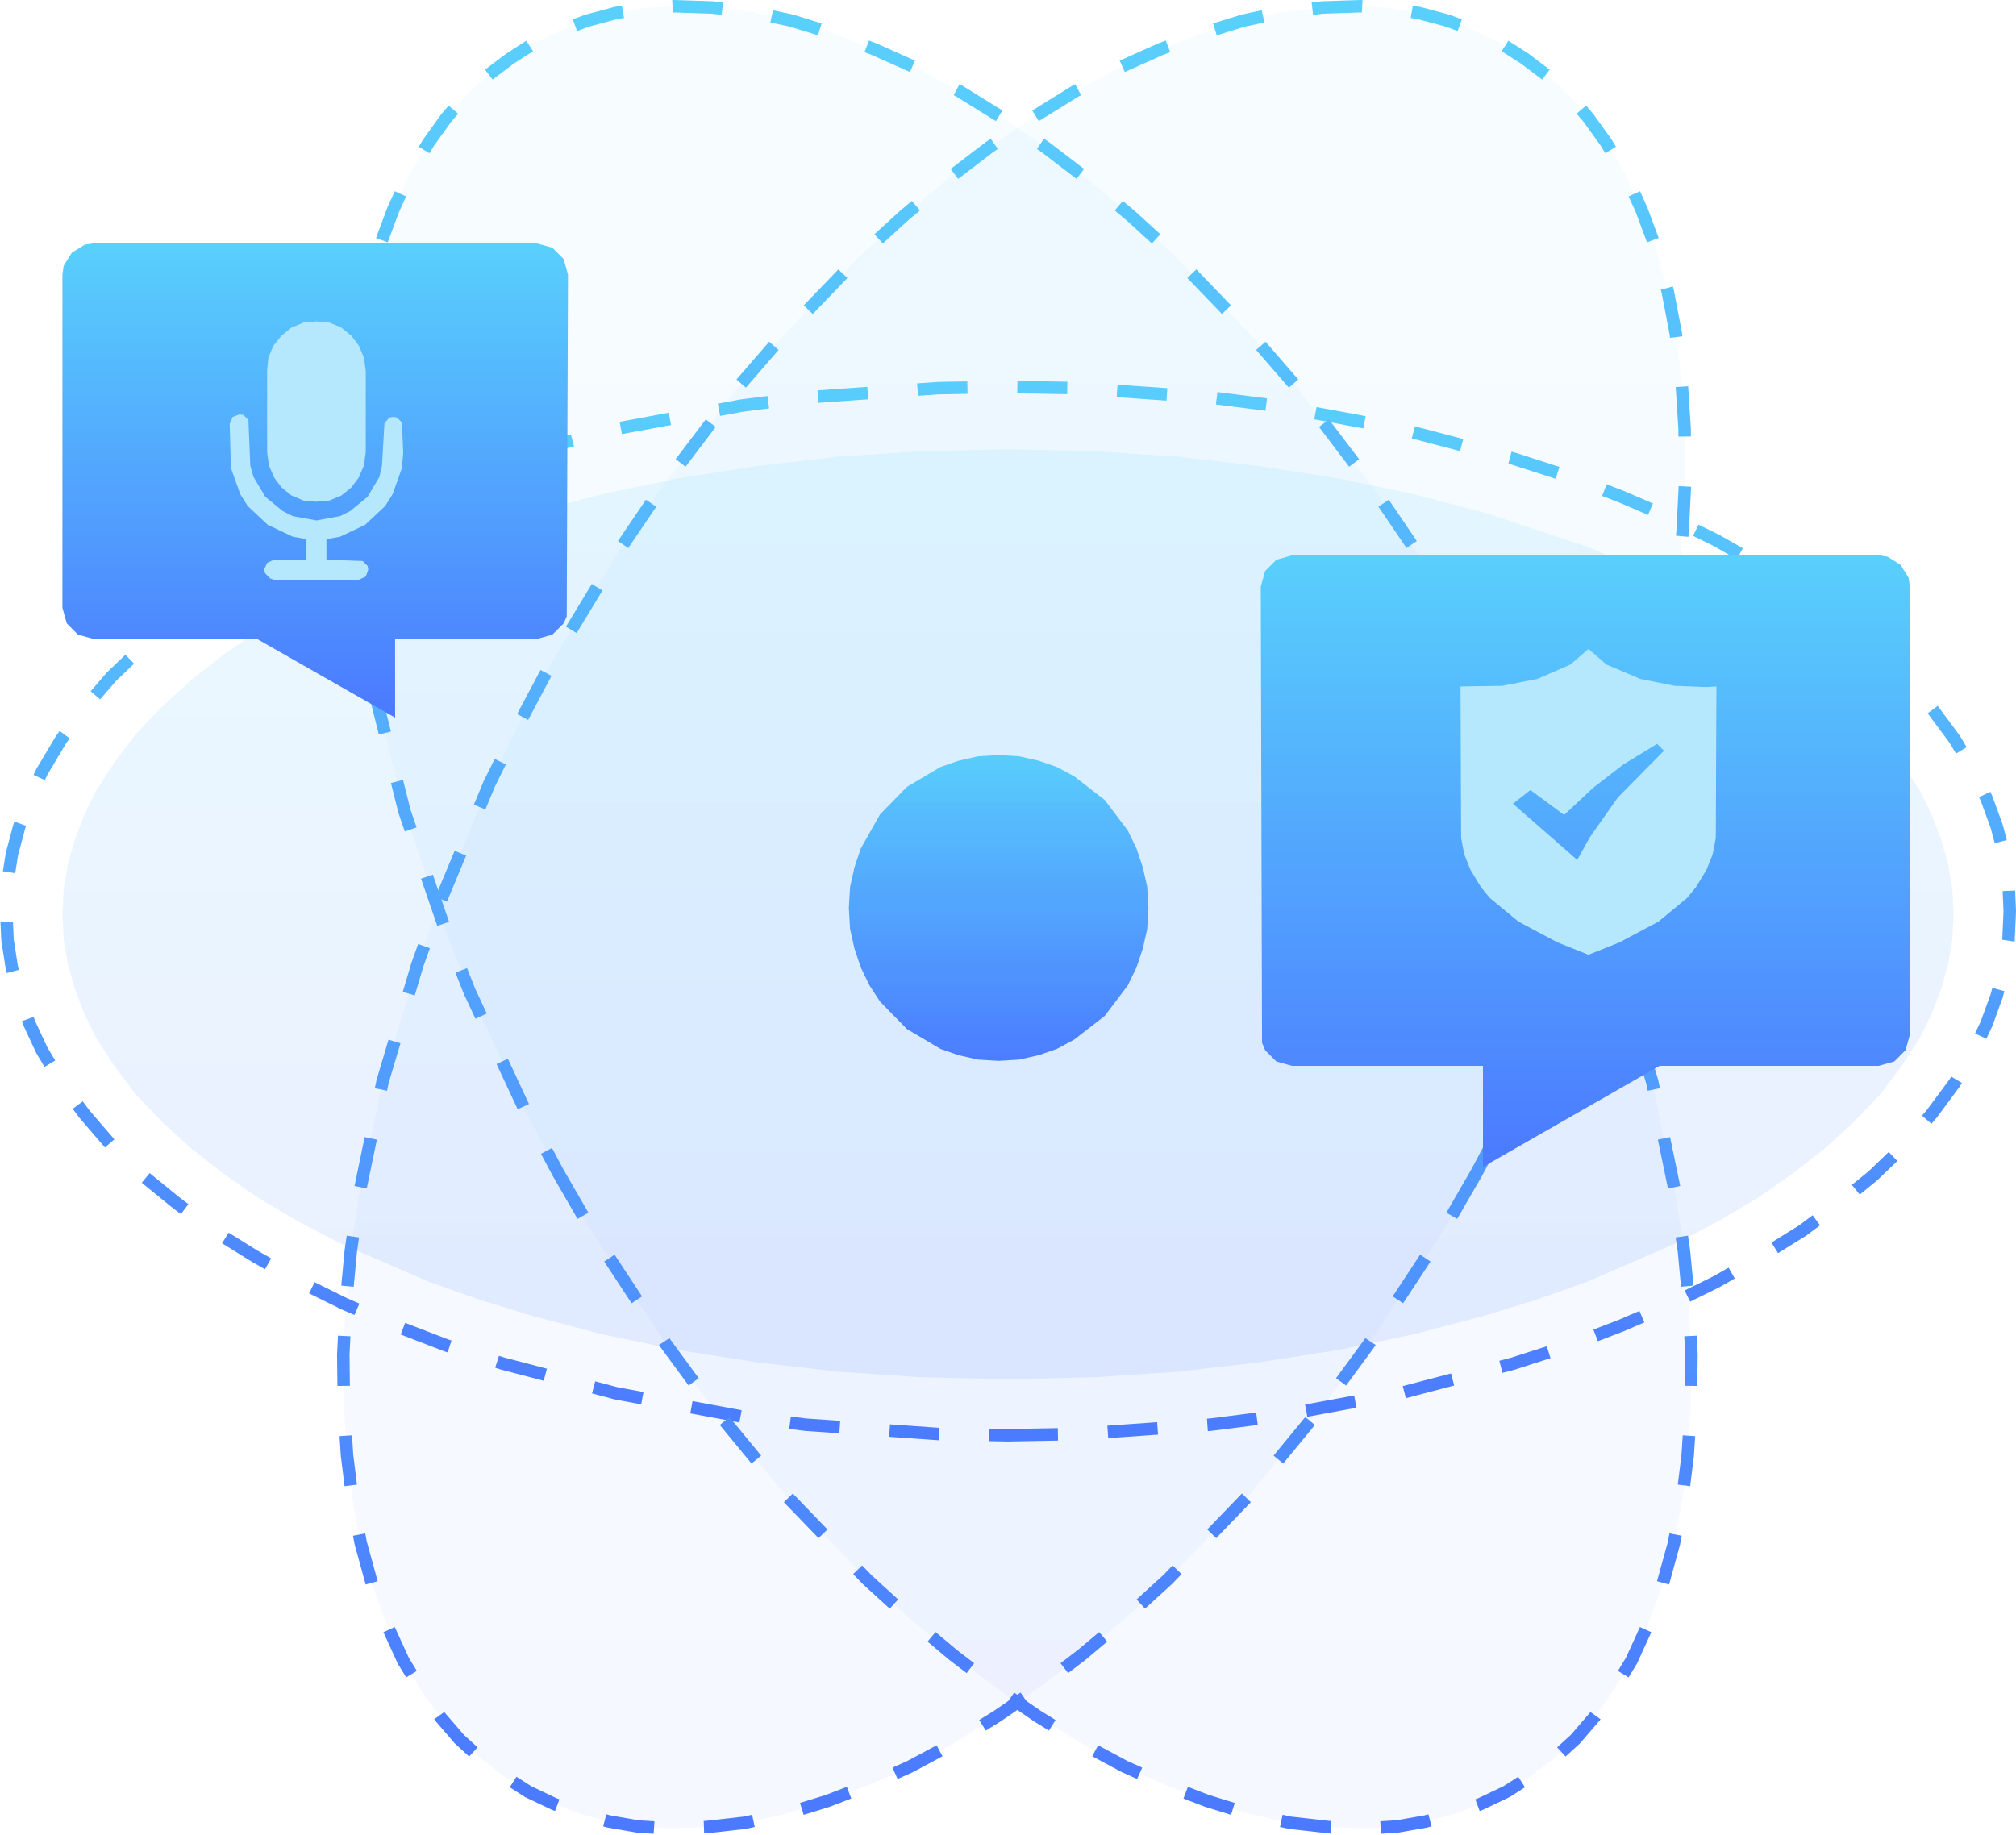
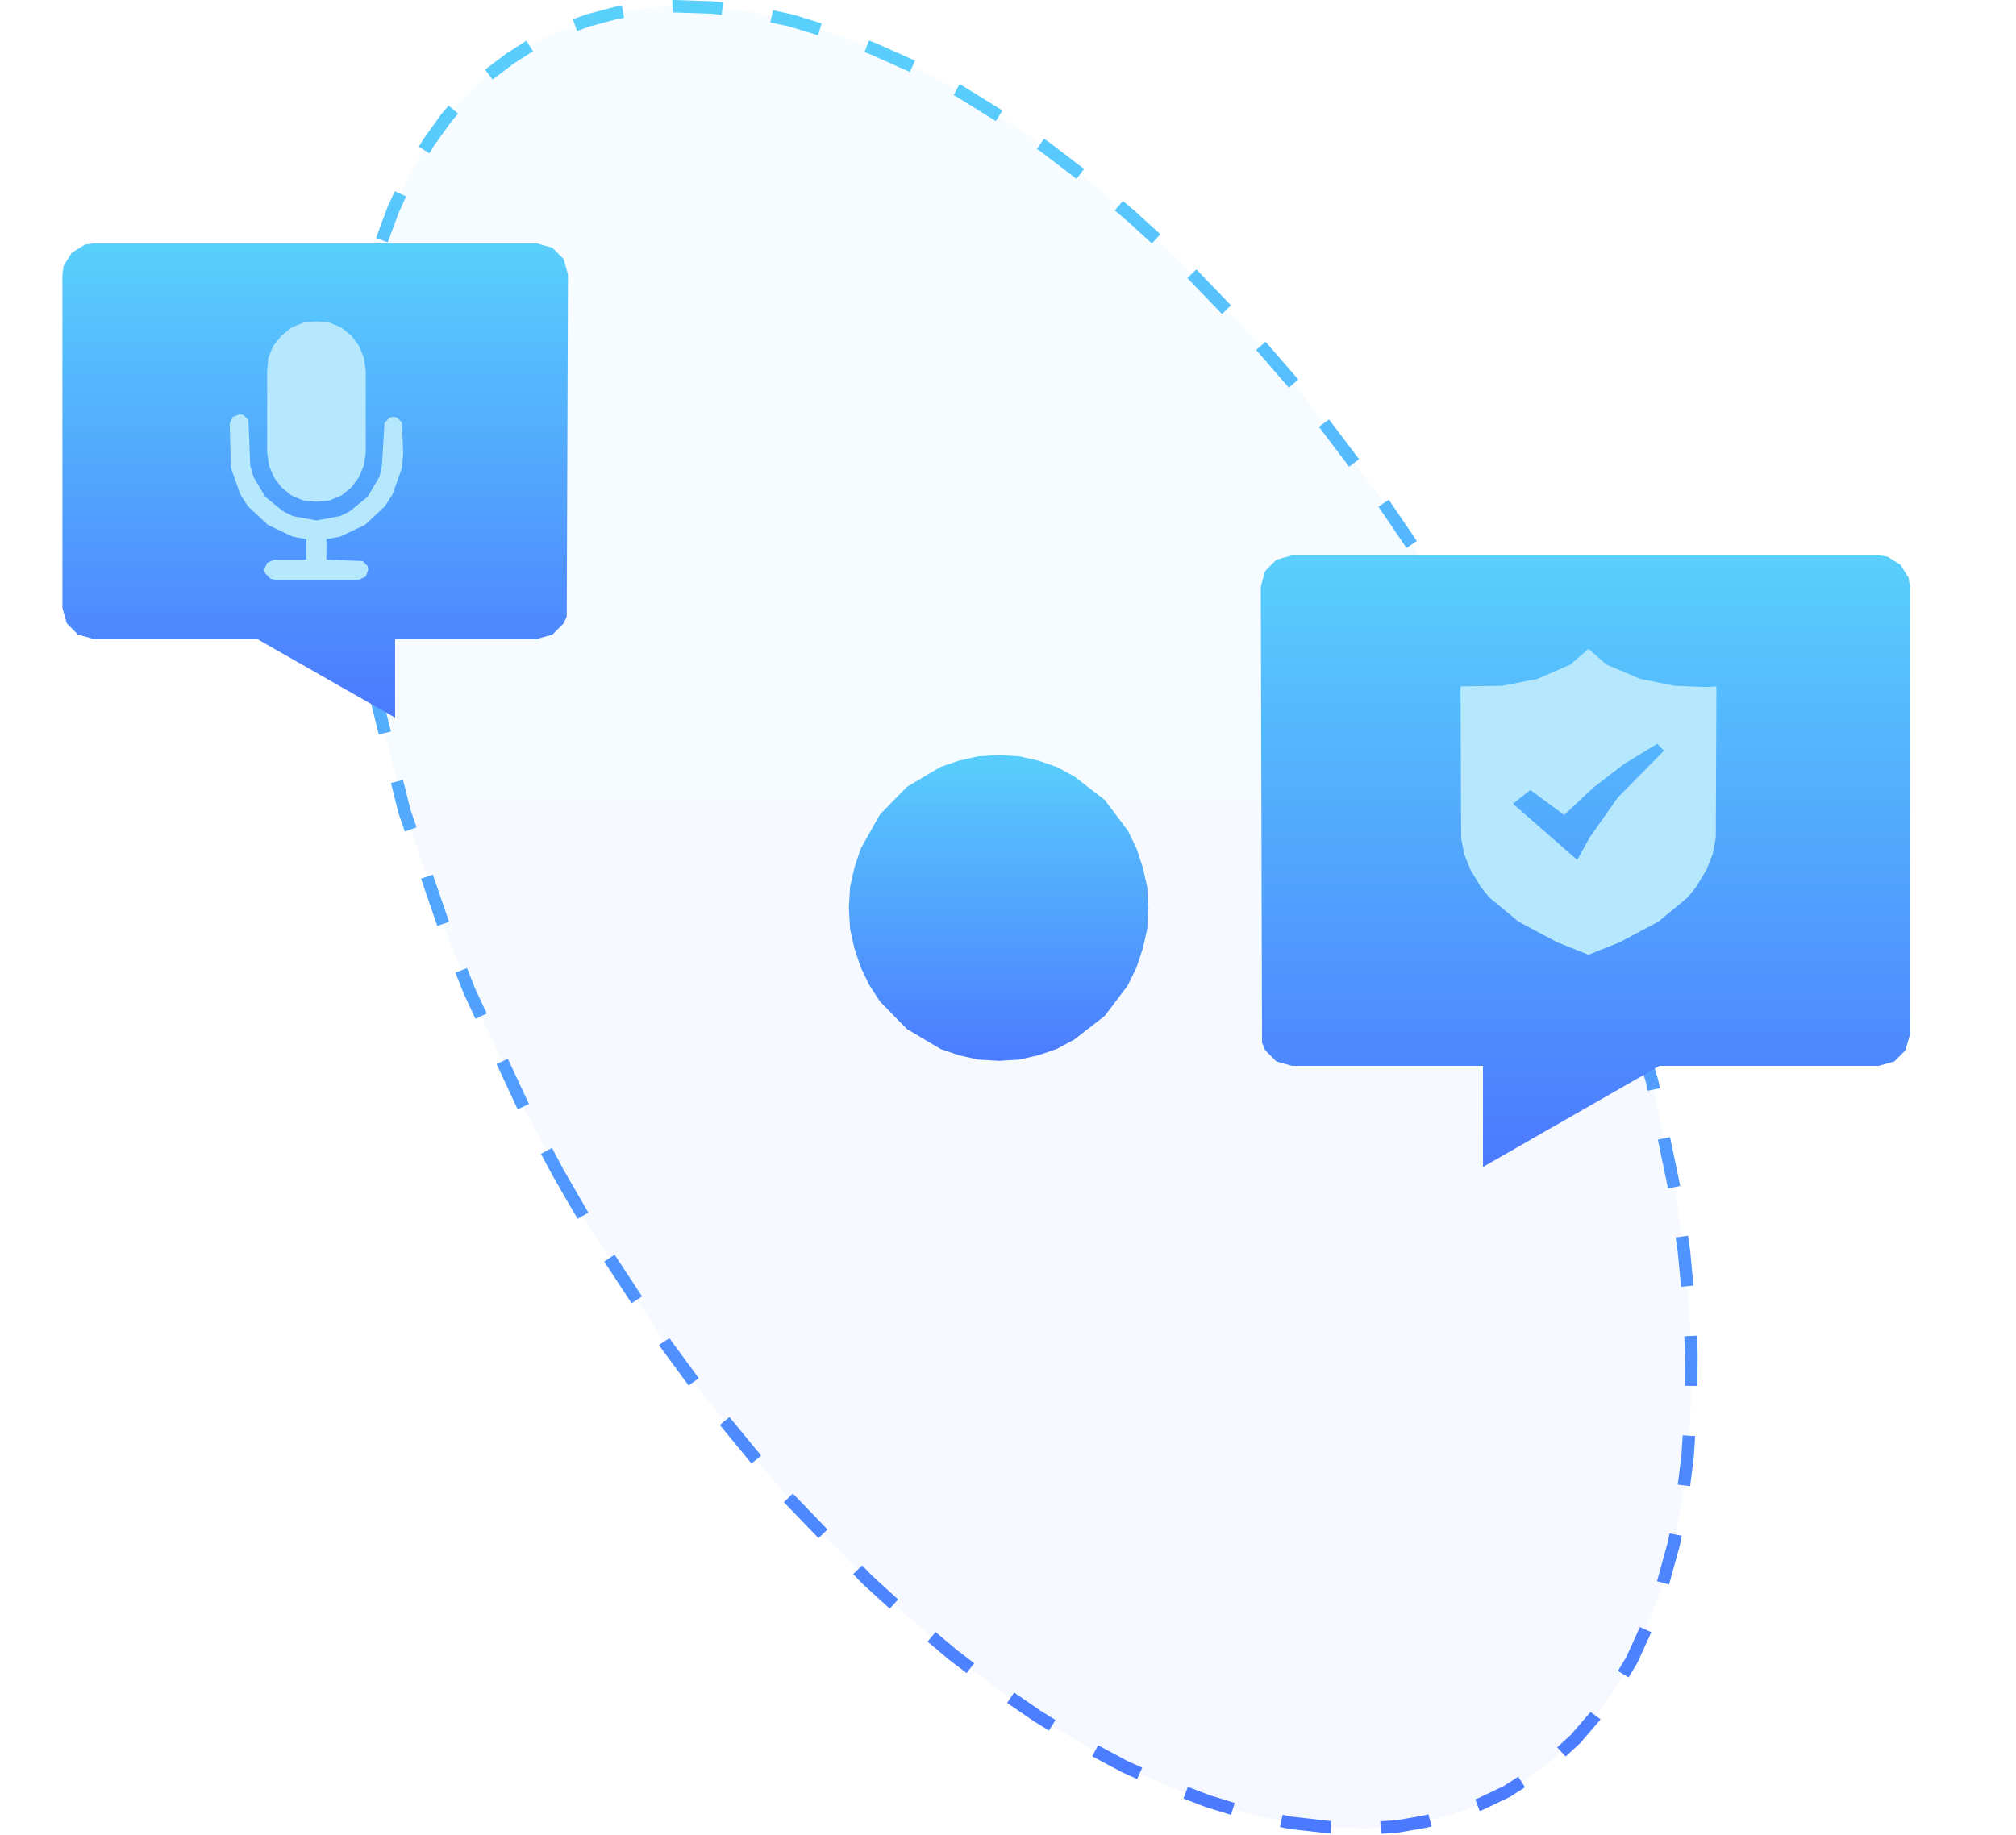
<svg xmlns="http://www.w3.org/2000/svg" height="294" node-id="1" sillyvg="true" template-height="294" template-width="323" version="1.1" viewBox="0 0 323 294" width="323">
  <defs node-id="40">
    <linearGradient gradientUnits="objectBoundingBox" id="linearGradient-1" node-id="7" spreadMethod="pad" x1="0.5" x2="0.5" y1="0" y2="1">
      <stop offset="0" stop-color="#59d0fc" />
      <stop offset="1" stop-color="#4b79ff" />
    </linearGradient>
    <linearGradient gradientUnits="objectBoundingBox" id="linearGradient-2" node-id="10" spreadMethod="pad" x1="0.5" x2="0.5" y1="0" y2="1">
      <stop offset="0" stop-color="#59d0fc" />
      <stop offset="1" stop-color="#4b79ff" />
    </linearGradient>
    <linearGradient gradientUnits="objectBoundingBox" id="linearGradient-3" node-id="13" spreadMethod="pad" x1="0.5" x2="0.5" y1="0" y2="1">
      <stop offset="0" stop-color="#59d0fc" />
      <stop offset="1" stop-color="#4b79ff" />
    </linearGradient>
    <linearGradient gradientUnits="objectBoundingBox" id="linearGradient1" node-id="60" spreadMethod="pad" x1="0.5" x2="0.5" y1="0" y2="1">
      <stop offset="0" stop-color="#59d0fc" />
      <stop offset="1" stop-color="#4b79ff" />
    </linearGradient>
    <linearGradient gradientUnits="objectBoundingBox" id="linearGradient2" node-id="67" spreadMethod="pad" x1="0.5" x2="0.5" y1="0" y2="1">
      <stop offset="0" stop-color="#59d0fc" />
      <stop offset="1" stop-color="#4b79ff" />
    </linearGradient>
    <linearGradient gradientUnits="objectBoundingBox" id="linearGradient3" node-id="74" spreadMethod="pad" x1="0.5" x2="0.5" y1="0" y2="1">
      <stop offset="0" stop-color="#59d0fc" />
      <stop offset="1" stop-color="#4b79ff" />
    </linearGradient>
    <linearGradient gradientUnits="objectBoundingBox" id="linearGradient-4" node-id="16" spreadMethod="pad" x1="0.5" x2="0.5" y1="0" y2="1">
      <stop offset="0" stop-color="#59d0fc" />
      <stop offset="1" stop-color="#4b79ff" />
    </linearGradient>
    <linearGradient gradientUnits="objectBoundingBox" id="linearGradient-5" node-id="19" spreadMethod="pad" x1="0.5" x2="0.5" y1="0" y2="1">
      <stop offset="0" stop-color="#59d0fc" />
      <stop offset="1" stop-color="#4b79ff" />
    </linearGradient>
    <linearGradient gradientUnits="objectBoundingBox" id="linearGradient-6" node-id="22" spreadMethod="pad" x1="0.5" x2="0.5" y1="0" y2="1">
      <stop offset="0" stop-color="#59d0fc" />
      <stop offset="1" stop-color="#4b79ff" />
    </linearGradient>
  </defs>
  <g node-id="98">
    <g node-id="99">
-       <path d="M 161.50 230.00 L 172.70 229.80 L 194.00 228.30 L 204.20 227.00 L 224.20 223.30 L 242.50 218.50 L 251.50 215.60 L 259.80 212.40 L 267.70 209.00 L 275.00 205.40 L 282.20 201.30 L 288.80 197.20 L 294.70 192.80 L 300.10 188.40 L 305.20 183.50 L 309.50 178.50 L 313.20 173.50 L 316.30 168.30 L 318.30 164.00 L 319.90 159.60 L 321.10 155.10 L 321.80 150.60 L 322.00 146.00 L 321.80 141.40 L 321.10 136.90 L 319.90 132.40 L 318.30 128.00 L 316.30 123.70 L 313.20 118.50 L 309.50 113.50 L 305.20 108.50 L 300.10 103.60 L 294.70 99.20 L 288.80 94.80 L 282.20 90.70 L 275.00 86.60 L 267.70 83.00 L 259.80 79.60 L 251.50 76.40 L 242.50 73.50 L 224.20 68.70 L 204.20 65.00 L 194.00 63.70 L 172.70 62.20 L 161.50 62.00 L 150.30 62.20 L 129.00 63.70 L 118.80 65.00 L 98.80 68.70 L 80.50 73.50 L 71.50 76.40 L 63.20 79.60 L 55.30 83.00 L 48.00 86.60 L 40.80 90.70 L 34.20 94.80 L 28.30 99.20 L 22.90 103.60 L 17.80 108.50 L 13.50 113.50 L 9.80 118.50 L 6.70 123.70 L 4.70 128.00 L 3.10 132.40 L 1.90 136.90 L 1.20 141.40 L 1.00 146.00 L 1.20 150.60 L 1.90 155.10 L 3.10 159.60 L 4.70 164.00 L 6.70 168.30 L 9.80 173.50 L 13.50 178.50 L 17.80 183.50 L 22.90 188.40 L 28.30 192.80 L 34.20 197.20 L 40.80 201.30 L 48.00 205.40 L 55.30 209.00 L 63.20 212.40 L 71.50 215.60 L 80.50 218.50 L 98.80 223.30 L 118.80 227.00 L 129.00 228.30 L 150.30 229.80 L 161.50 230.00 Z" fill="none" group-id="1,2" id="椭圆形" node-id="28" stroke="url(#linearGradient-1)" stroke-dasharray="8 8" stroke-linecap="butt" stroke-width="2" target-height="168" target-width="321" target-x="1" target-y="62" />
      <g node-id="100">
-         <path d="M 161.50 221.00 L 175.50 220.70 L 188.90 219.80 L 201.80 218.30 L 214.60 216.30 L 226.60 213.80 L 238.00 210.80 L 246.40 208.20 L 254.30 205.40 L 268.60 199.20 L 275.50 195.60 L 281.70 191.90 L 287.30 188.00 L 292.30 184.10 L 297.10 179.70 L 301.30 175.30 L 304.70 170.80 L 307.60 166.30 L 309.50 162.40 L 311.00 158.50 L 312.10 154.60 L 312.80 150.60 L 313.00 146.50 L 312.80 142.40 L 312.10 138.40 L 311.00 134.50 L 309.50 130.60 L 307.60 126.70 L 304.70 122.20 L 301.30 117.70 L 297.10 113.30 L 292.30 108.90 L 287.30 105.00 L 281.70 101.10 L 275.50 97.40 L 268.60 93.80 L 254.30 87.60 L 238.00 82.20 L 226.60 79.20 L 214.60 76.70 L 201.80 74.70 L 188.90 73.20 L 175.50 72.30 L 161.50 72.00 L 147.50 72.30 L 134.10 73.20 L 121.20 74.70 L 108.40 76.70 L 96.40 79.20 L 85.00 82.20 L 76.60 84.80 L 61.30 90.60 L 47.50 97.40 L 41.30 101.10 L 35.70 105.00 L 30.70 108.90 L 25.90 113.30 L 21.70 117.70 L 18.30 122.20 L 15.40 126.70 L 13.50 130.60 L 12.00 134.50 L 10.90 138.40 L 10.20 142.40 L 10.00 146.50 L 10.20 150.60 L 10.90 154.60 L 12.00 158.50 L 13.50 162.40 L 15.40 166.30 L 18.30 170.80 L 21.70 175.30 L 25.90 179.70 L 30.70 184.10 L 35.70 188.00 L 41.30 191.90 L 47.50 195.60 L 54.40 199.20 L 68.70 205.40 L 76.60 208.20 L 85.00 210.80 L 96.40 213.80 L 108.40 216.30 L 121.20 218.30 L 134.10 219.80 L 147.50 220.70 L 161.50 221.00 Z" fill="url(#linearGradient-2)" fill-opacity="0.123" fill-rule="evenodd" group-id="1,2,3" id="椭圆形复制-12" node-id="29" stroke="none" target-height="149" target-width="303" target-x="10" target-y="72" />
-       </g>
+         </g>
      <path d="M 184.00 145.50 L 183.80 148.90 L 183.10 152.00 L 182.10 155.00 L 180.70 157.90 L 177.00 162.80 L 172.10 166.60 L 169.30 168.10 L 166.40 169.10 L 163.30 169.80 L 160.00 170.00 L 156.70 169.80 L 153.60 169.10 L 150.70 168.10 L 145.30 164.90 L 141.00 160.50 L 139.30 157.90 L 137.90 155.00 L 136.90 152.00 L 136.20 148.90 L 136.00 145.50 L 136.20 142.10 L 136.90 139.00 L 137.90 136.00 L 141.00 130.50 L 145.30 126.10 L 150.70 122.90 L 153.60 121.90 L 156.70 121.20 L 160.00 121.00 L 163.30 121.20 L 166.40 121.90 L 169.30 122.90 L 172.10 124.40 L 177.00 128.20 L 180.70 133.10 L 182.10 136.00 L 183.10 139.00 L 183.80 142.10 L 184.00 145.50 Z" fill="url(#linearGradient-3)" fill-rule="evenodd" group-id="1,2" id="椭圆形" node-id="30" stroke="none" target-height="49" target-width="48" target-x="136" target-y="121" />
      <path d="M 89.40 187.90 L 95.00 197.60 L 106.70 215.40 L 112.80 223.70 L 125.70 239.40 L 138.90 253.10 L 145.80 259.40 L 152.70 265.20 L 159.50 270.40 L 166.20 275.00 L 173.30 279.40 L 180.20 283.10 L 186.90 286.10 L 193.40 288.60 L 200.20 290.70 L 206.70 292.10 L 212.90 292.80 L 218.90 293.00 L 223.80 292.70 L 228.40 291.90 L 232.90 290.70 L 237.20 289.10 L 241.40 287.10 L 245.30 284.60 L 249.00 281.80 L 252.40 278.70 L 255.50 275.10 L 258.30 271.20 L 261.40 266.10 L 264.00 260.40 L 266.30 254.20 L 268.20 247.30 L 269.50 240.50 L 270.40 233.20 L 270.90 225.40 L 271.00 217.10 L 270.60 209.00 L 269.80 200.50 L 268.50 191.60 L 264.70 173.30 L 259.10 154.50 L 255.60 144.80 L 247.60 125.60 L 242.80 115.90 L 237.60 106.10 L 226.20 87.30 L 220.30 78.60 L 207.80 62.10 L 201.30 54.60 L 188.10 40.90 L 181.20 34.60 L 174.30 28.80 L 167.50 23.60 L 160.80 19.00 L 153.70 14.60 L 146.80 10.90 L 140.10 7.90 L 133.60 5.40 L 126.80 3.30 L 120.30 1.90 L 114.10 1.20 L 108.10 1.00 L 103.20 1.30 L 98.60 2.10 L 94.10 3.30 L 89.80 4.90 L 85.60 6.90 L 81.70 9.40 L 78.00 12.20 L 74.60 15.30 L 71.50 18.90 L 68.70 22.80 L 65.60 27.90 L 63.00 33.60 L 60.70 39.80 L 58.80 46.70 L 57.50 53.50 L 56.60 60.80 L 56.10 68.60 L 56.00 76.90 L 56.40 85.00 L 57.20 93.50 L 58.50 102.40 L 60.20 111.60 L 64.80 130.00 L 71.40 149.20 L 75.20 158.80 L 84.20 178.10 L 89.40 187.90 Z" fill="url(#linearGradient1)" fill-opacity="0.05" fill-rule="evenodd" group-id="1,2" id="椭圆形复制-10" node-id="31" stroke="url(#linearGradient2)" stroke-dasharray="8 8" stroke-linecap="butt" stroke-width="2" target-height="292" target-width="215" target-x="56" target-y="1" />
-       <path d="M 236.60 187.90 L 231.00 197.60 L 219.30 215.40 L 213.20 223.70 L 200.30 239.40 L 187.10 253.10 L 180.20 259.40 L 173.30 265.20 L 166.50 270.40 L 159.80 275.00 L 152.70 279.40 L 145.80 283.10 L 139.10 286.10 L 132.60 288.60 L 125.80 290.70 L 119.30 292.10 L 113.10 292.80 L 107.10 293.00 L 102.20 292.70 L 97.60 291.90 L 93.10 290.70 L 88.80 289.10 L 84.60 287.10 L 80.70 284.60 L 77.00 281.80 L 73.60 278.70 L 70.50 275.10 L 67.70 271.20 L 64.60 266.10 L 62.00 260.40 L 59.70 254.20 L 57.80 247.30 L 56.50 240.50 L 55.60 233.20 L 55.10 225.40 L 55.00 217.10 L 55.40 209.00 L 56.20 200.50 L 57.50 191.60 L 61.30 173.30 L 66.90 154.50 L 70.40 144.80 L 78.40 125.60 L 83.20 115.90 L 88.40 106.10 L 99.80 87.30 L 105.70 78.60 L 118.20 62.10 L 124.70 54.60 L 137.90 40.90 L 144.80 34.60 L 151.70 28.80 L 158.50 23.60 L 165.20 19.00 L 172.30 14.60 L 179.20 10.90 L 185.90 7.90 L 192.40 5.40 L 199.20 3.30 L 205.70 1.90 L 211.90 1.20 L 217.90 1.00 L 222.80 1.30 L 227.40 2.10 L 231.90 3.30 L 236.20 4.90 L 240.40 6.90 L 244.30 9.40 L 248.00 12.20 L 251.40 15.30 L 254.50 18.90 L 257.30 22.80 L 260.40 27.90 L 263.00 33.60 L 265.30 39.80 L 267.20 46.70 L 268.50 53.50 L 269.40 60.80 L 269.90 68.60 L 270.00 76.90 L 269.60 85.00 L 268.80 93.50 L 267.50 102.40 L 265.80 111.60 L 261.20 130.00 L 254.60 149.20 L 250.80 158.80 L 241.80 178.10 L 236.60 187.90 Z" fill="url(#linearGradient3)" fill-opacity="0.05" fill-rule="evenodd" group-id="1,2" id="椭圆形复制-11" node-id="32" stroke="url(#linearGradient-4)" stroke-dasharray="8 8" stroke-linecap="butt" stroke-width="2" target-height="292" target-width="215" target-x="55" target-y="1" />
      <path d="M 15.00 39.00 L 86.00 39.00 L 88.50 39.70 L 90.30 41.50 L 91.00 44.00 L 90.80 98.80 L 90.30 99.90 L 88.50 101.70 L 86.00 102.40 L 63.30 102.40 L 63.30 115.00 L 41.20 102.40 L 15.00 102.40 L 12.50 101.70 L 10.70 99.90 L 10.00 97.40 L 10.00 44.00 L 10.20 42.60 L 11.50 40.50 L 13.60 39.20 L 15.00 39.00 Z" fill="url(#linearGradient-5)" fill-rule="evenodd" group-id="1,2" id="矩形" node-id="33" stroke="none" target-height="76" target-width="81" target-x="10" target-y="39" />
      <g node-id="101">
        <path d="M 301.00 89.00 L 207.00 89.00 L 204.50 89.70 L 202.70 91.50 L 202.00 94.00 L 202.20 167.10 L 202.70 168.30 L 204.50 170.10 L 207.00 170.80 L 237.60 170.80 L 237.60 187.00 L 265.90 170.80 L 301.00 170.80 L 303.50 170.10 L 305.30 168.30 L 306.00 165.80 L 306.00 94.00 L 305.80 92.60 L 304.50 90.50 L 302.40 89.20 L 301.00 89.00 Z" fill="url(#linearGradient-6)" fill-rule="evenodd" group-id="1,2,4" id="矩形复制-6" node-id="34" stroke="none" target-height="98" target-width="104" target-x="202" target-y="89" />
      </g>
      <g node-id="102">
        <path d="M 50.70 80.40 L 52.80 80.20 L 54.70 79.40 L 56.30 78.10 L 57.50 76.50 L 58.30 74.60 L 58.60 72.50 L 58.60 59.40 L 58.30 57.30 L 57.50 55.40 L 56.30 53.80 L 54.70 52.50 L 52.80 51.70 L 50.70 51.50 L 48.60 51.70 L 46.70 52.50 L 45.10 53.80 L 43.80 55.40 L 43.00 57.30 L 42.80 59.40 L 42.80 72.50 L 43.10 74.60 L 43.90 76.50 L 45.10 78.10 L 46.70 79.40 L 48.60 80.20 L 50.70 80.40 Z M 63.00 66.80 L 62.40 66.90 L 61.60 67.80 L 61.20 74.60 L 60.80 76.40 L 58.90 79.60 L 56.10 81.90 L 54.50 82.70 L 50.70 83.40 L 46.90 82.70 L 45.30 81.90 L 42.50 79.60 L 40.60 76.40 L 40.10 74.60 L 39.80 67.30 L 39.00 66.50 L 38.40 66.40 L 37.30 66.80 L 36.80 67.90 L 37.00 75.00 L 38.50 79.20 L 39.70 81.10 L 42.90 84.10 L 46.90 86.00 L 49.10 86.40 L 49.10 89.70 L 43.90 89.70 L 42.80 90.20 L 42.30 91.30 L 42.50 91.90 L 43.30 92.70 L 43.90 92.90 L 57.50 92.90 L 58.60 92.40 L 59.00 91.30 L 58.90 90.70 L 58.10 89.90 L 52.30 89.70 L 52.30 86.40 L 54.50 86.00 L 58.50 84.10 L 61.70 81.10 L 62.90 79.20 L 64.40 75.00 L 64.60 72.60 L 64.40 67.70 L 63.60 66.90 L 63.00 66.80 Z" fill="#b6e8fd" fill-rule="nonzero" group-id="1,2,5" id="形状" node-id="36" stroke="none" target-height="41.4" target-width="27.8" target-x="36.8" target-y="51.5" />
      </g>
      <path d="M 273.40 110.10 L 268.30 109.90 L 262.80 108.80 L 257.40 106.50 L 254.50 104.00 L 251.60 106.50 L 246.30 108.80 L 240.70 109.90 L 234.00 110.00 L 234.10 134.30 L 234.60 136.90 L 235.60 139.40 L 237.30 142.20 L 238.70 143.90 L 243.30 147.70 L 249.50 151.00 L 254.50 153.00 L 259.50 151.00 L 265.70 147.70 L 270.30 143.90 L 271.70 142.20 L 273.40 139.40 L 274.40 136.90 L 274.90 134.30 L 275.00 110.00 L 273.40 110.10 M 252.70 137.80 L 242.40 128.80 L 245.20 126.60 L 250.60 130.60 L 255.30 126.20 L 260.10 122.50 L 265.50 119.20 L 266.60 120.30 L 259.20 127.80 L 254.70 134.20 L 252.70 137.80" fill="#b6e8fd" fill-rule="nonzero" group-id="1,2,6" id="形状" node-id="38" stroke="none" target-height="49" target-width="41" target-x="234" target-y="104" />
    </g>
  </g>
</svg>